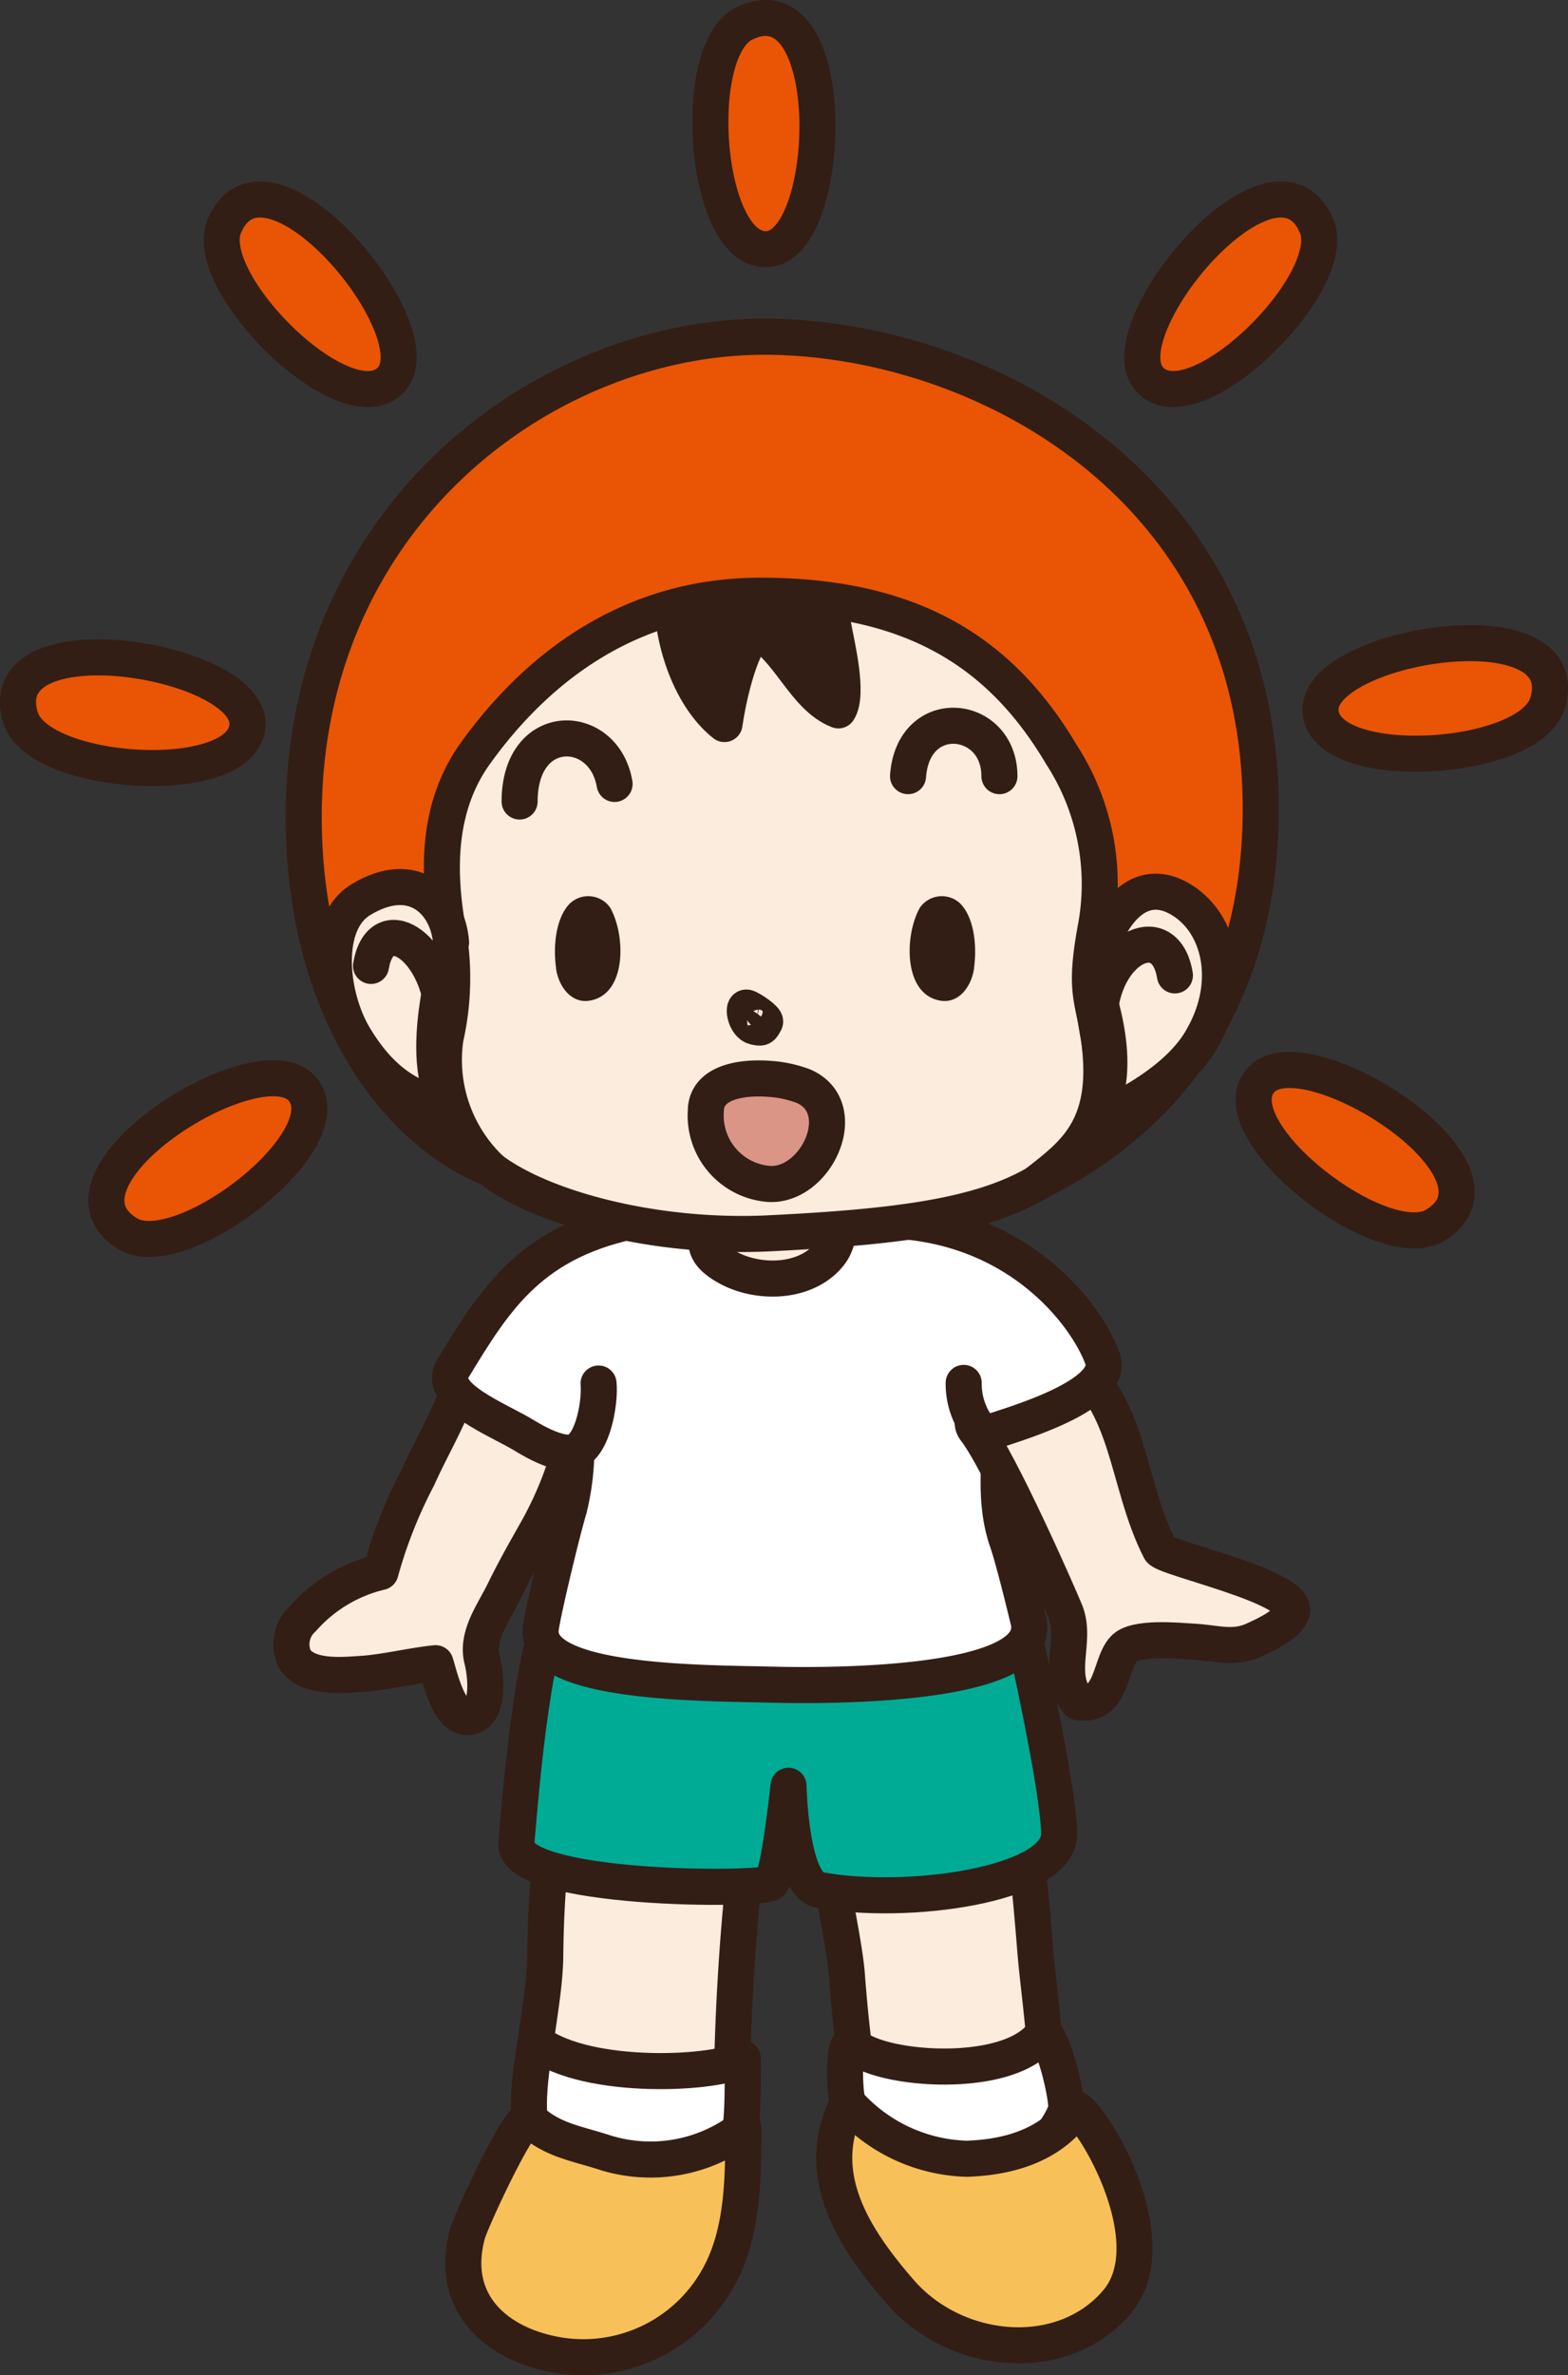
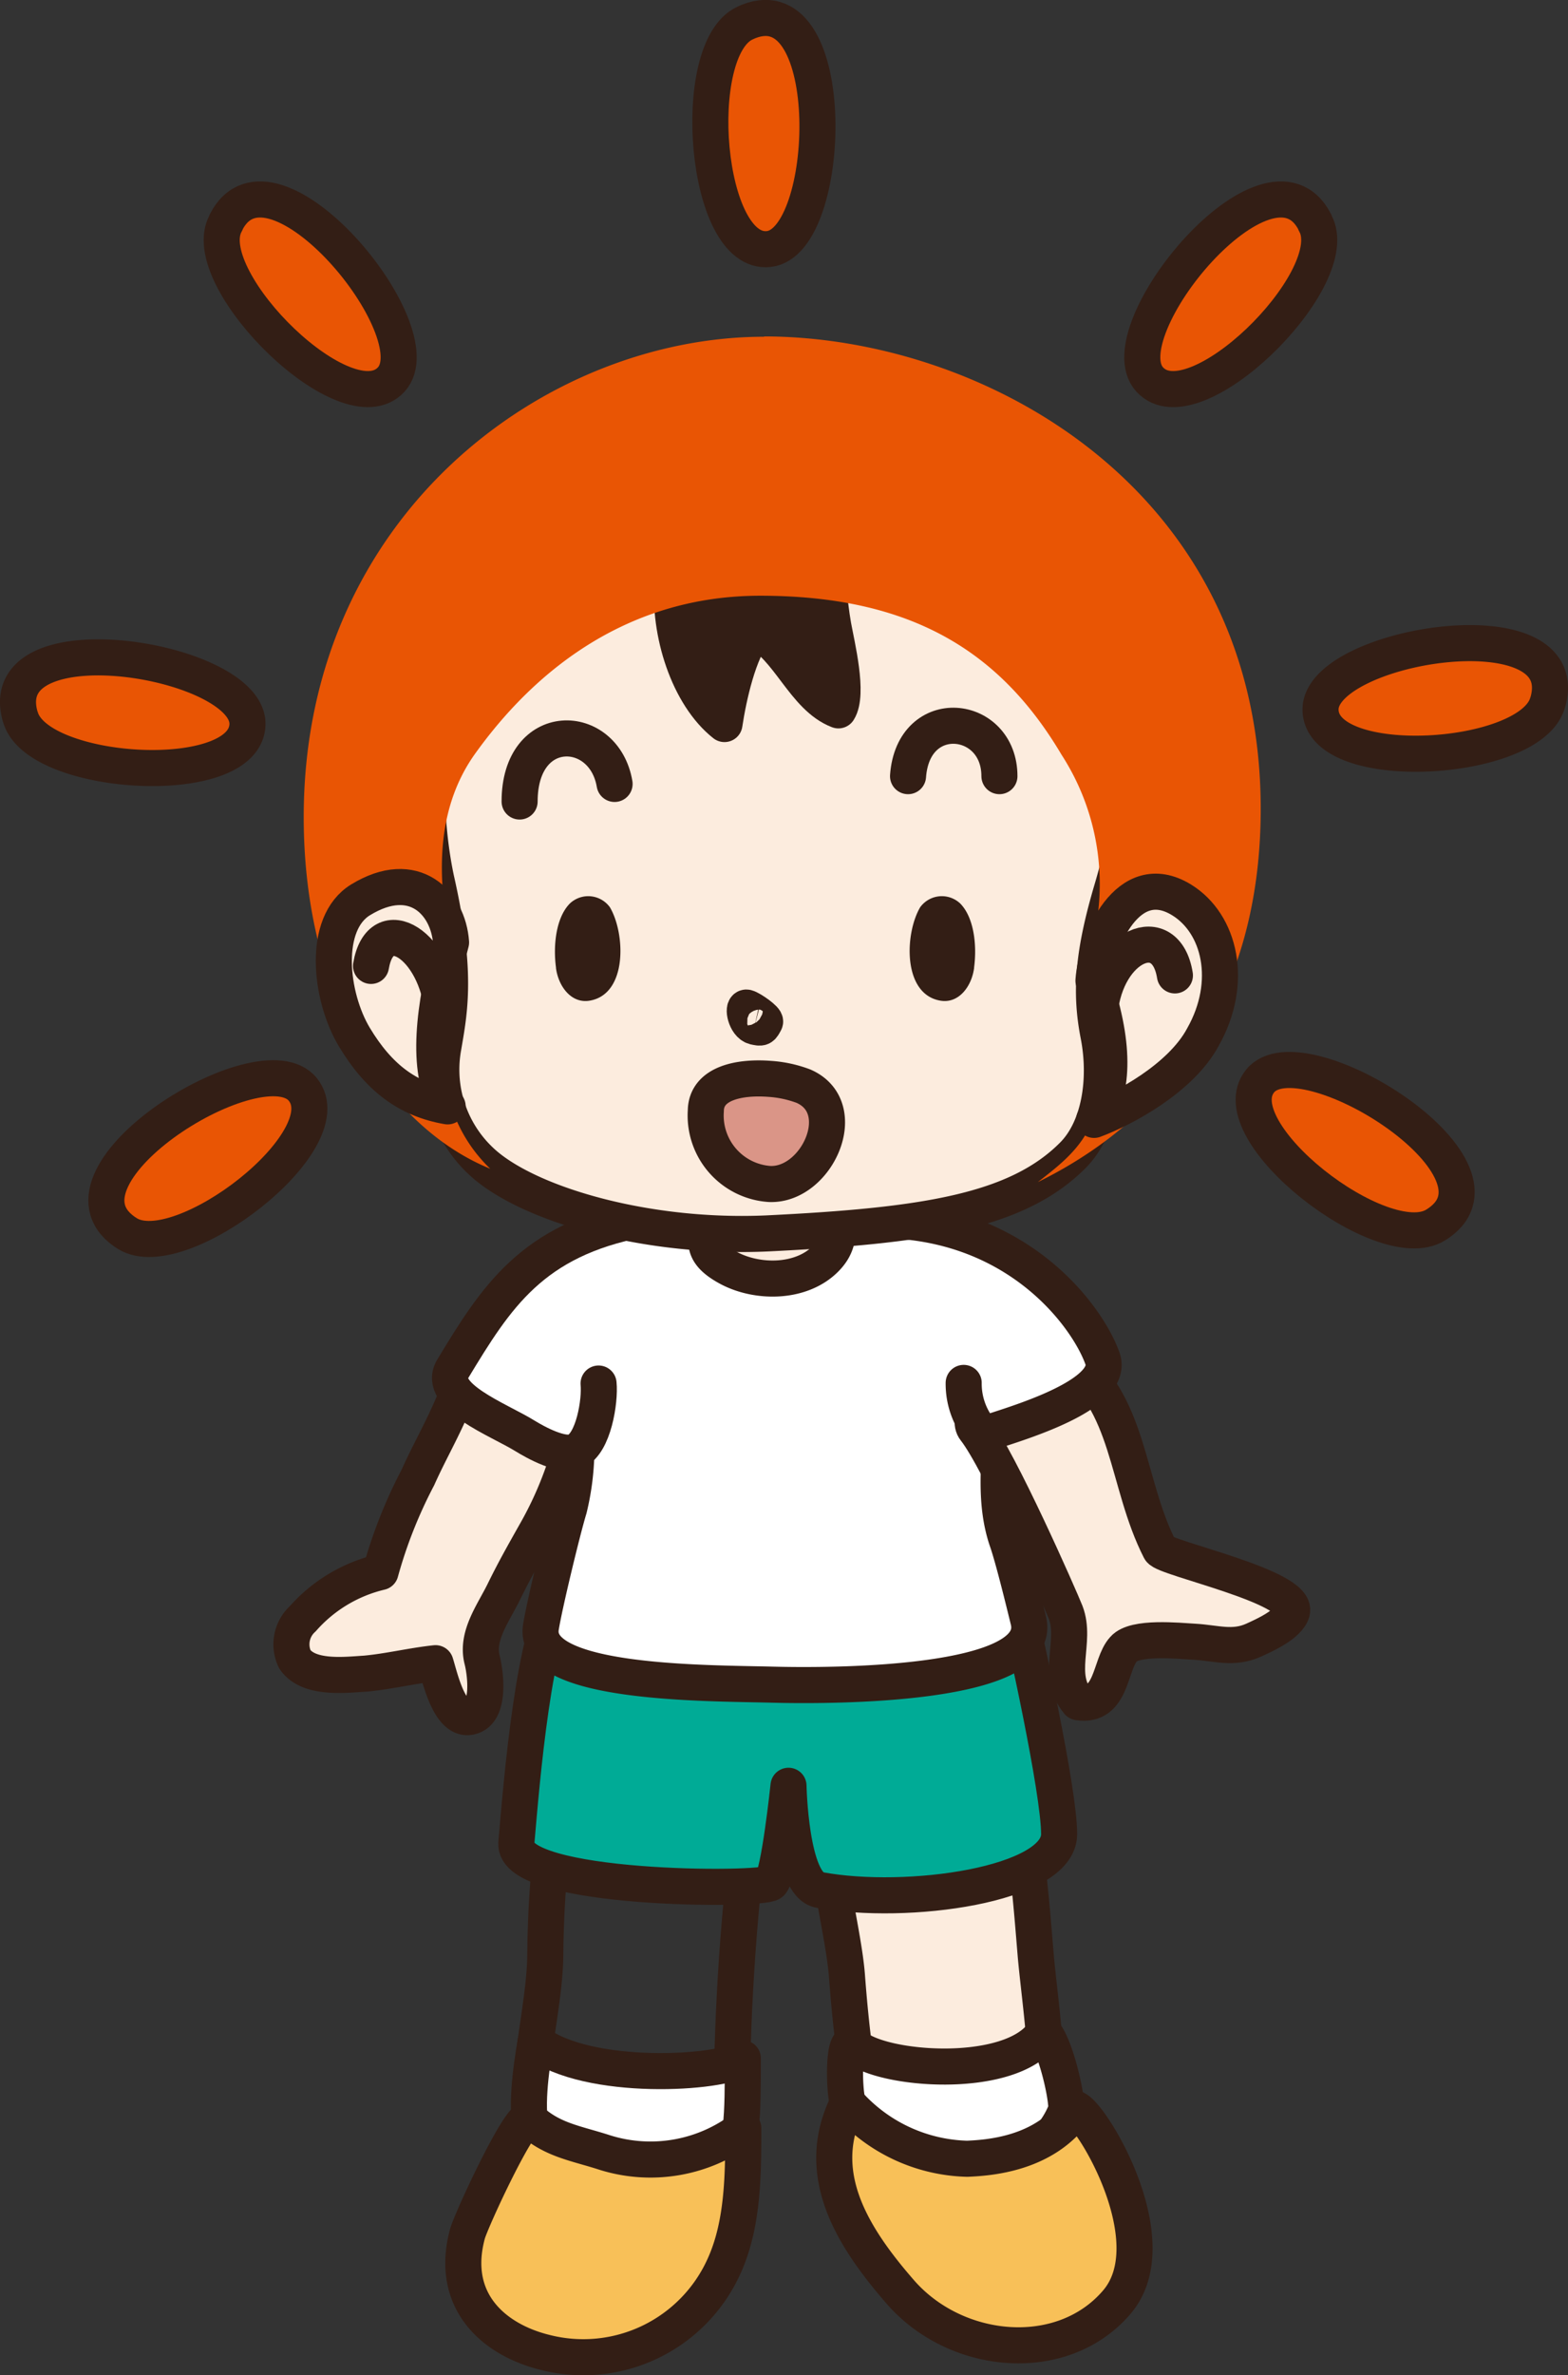
<svg xmlns="http://www.w3.org/2000/svg" viewBox="0 0 100.88 152.7">
  <rect x="0" y="0" width="100.88" height="152.7" fill="#333333" stroke="none" />
  <defs>
    <style>.cls-1{fill:#fcecde;}.cls-2{fill:none;stroke:#331e15;stroke-linecap:round;stroke-linejoin:round;stroke-width:2.32px;}.cls-3{fill:#00ab96;}.cls-4{fill:#fff;}.cls-5{fill:#f8c058;}.cls-6{fill:#331e15;}.cls-7{fill:#da9587;}.cls-8{fill:#e95504;}</style>
  </defs>
  <g id="レイヤー_2" data-name="レイヤー 2">
    <g id="レイヤー_1-2" data-name="レイヤー 1">
-       <path class="cls-1" d="M35.08,125.74c-.06,5.84-4,14.83,4.64,15.94,3.83.49,7.35.66,7.35-5.09a150.16,150.16,0,0,1,1-17.75c.57-3.58.21-6.62-3.65-8.37a6.66,6.66,0,0,0-5.78,0c-2.46,1.42-3.48,8.13-3.55,15.28" />
      <path class="cls-2" d="M35.08,125.74c-.06,5.84-4,14.83,4.64,15.94,3.83.49,7.35.66,7.35-5.09a150.16,150.16,0,0,1,1-17.75c.57-3.58.21-6.62-3.65-8.37a6.66,6.66,0,0,0-5.78,0C36.17,111.88,35.15,118.59,35.08,125.74Z" />
      <path class="cls-1" d="M52.92,115.58c.09,4.13,1.36,8.7,1.57,11.45.5,6.65,1.44,11.81,3.38,13.14a7.54,7.54,0,0,0,7.41.44c3.34-2,1.68-10.88,1.34-15.07-.43-5.15-.93-12.63-3.66-13.78-5-2.09-10.12.57-10,3.82" />
      <path class="cls-2" d="M52.92,115.58c.09,4.13,1.36,8.7,1.57,11.45.5,6.65,1.44,11.81,3.38,13.14a7.54,7.54,0,0,0,7.41.44c3.34-2,1.68-10.88,1.34-15.07-.43-5.15-.93-12.63-3.66-13.78C58,109.67,52.84,112.33,52.92,115.58Z" />
      <path class="cls-1" d="M58.14,84.06a4.44,4.44,0,0,1-1.37,2.39c-2.92,2.72-8.7,4-12.39,2.37A6,6,0,0,1,41,83.61a5.52,5.52,0,0,1,1.78-4.07,29.59,29.59,0,0,1,3.11-3.4c1.85-1.37,4.77-1.3,6.91-.77,2,.49,4.23,3.58,5,5.34a5.8,5.8,0,0,1,.42,3.35" />
      <path class="cls-2" d="M58.14,84.06a4.44,4.44,0,0,1-1.37,2.39c-2.92,2.72-8.7,4-12.39,2.37A6,6,0,0,1,41,83.61a5.52,5.52,0,0,1,1.78-4.07,29.59,29.59,0,0,1,3.11-3.4c1.85-1.37,4.77-1.3,6.91-.77,2,.49,4.23,3.58,5,5.34A5.8,5.8,0,0,1,58.14,84.06Z" />
      <path class="cls-3" d="M68.14,117.92c0-2.84-2.24-12.86-2.67-14.64s-28.15-2.19-29.25-.9c-1.86,2.2-2.67,12.28-3,16.11-.28,3.07,15.87,3.08,16.39,2.56s1.12-6.24,1.12-6.24.12,6.37,2,6.7c5.68,1,15.47-.32,15.47-3.59" />
      <path class="cls-2" d="M68.14,117.92c0-2.84-2.24-12.86-2.67-14.64s-28.15-2.19-29.25-.9c-1.86,2.2-2.67,12.28-3,16.11-.28,3.07,15.87,3.08,16.39,2.56s1.12-6.24,1.12-6.24.12,6.37,2,6.7C58.35,122.55,68.14,121.19,68.14,117.92Z" />
      <path class="cls-4" d="M36.73,89.71A16.42,16.42,0,0,1,36.61,97c-.4,1.3-1.59,6.21-1.81,7.62-.58,3.68,10.65,3.58,14.91,3.69,3.75.1,17.53.11,16.45-4.14-.27-1.1-1-4.1-1.39-5.18-.84-2.53-.43-5.07-.37-7.65a57.51,57.51,0,0,0-.62-7.25A8.86,8.86,0,0,0,59.63,77a4.23,4.23,0,0,0-4.86.28c-1.37,1.32-.31,2.3-1.67,3.66-1.56,1.56-4.33,1.56-6.16.61C44,80,46.59,79,44.9,77c-1.45-1.76-4.78-.44-6.11.87-4.06,4-2.78,7-2.06,11.83" />
      <path class="cls-2" d="M36.73,89.71A16.42,16.42,0,0,1,36.61,97c-.4,1.3-1.59,6.21-1.81,7.62-.58,3.68,10.65,3.58,14.91,3.69,3.75.1,17.53.11,16.45-4.14-.27-1.1-1-4.1-1.39-5.18-.84-2.53-.43-5.07-.37-7.65a57.51,57.51,0,0,0-.62-7.25A8.86,8.86,0,0,0,59.63,77a4.23,4.23,0,0,0-4.86.28c-1.37,1.32-.31,2.3-1.67,3.66-1.56,1.56-4.33,1.56-6.16.61C44,80,46.59,79,44.9,77c-1.45-1.76-4.78-.44-6.11.87C34.73,81.88,36,84.85,36.73,89.71Z" />
      <path class="cls-1" d="M68.56,103.66c.73,1.89-.68,4,.81,5.78,2.21.35,2-2.42,2.92-3.42.71-.82,3.52-.53,4.57-.47,1.37.08,2.48.49,3.79-.1.68-.31,2.24-1,2.47-1.82.45-1.62-8.21-3.44-8.49-4-2.22-4.35-1.89-9.55-6-12.4-1.91-1.32-7,3.29-5.9,4.67,1.55,2,5.45,10.83,5.82,11.77" />
      <path class="cls-2" d="M68.56,103.66c.73,1.89-.68,4,.81,5.78,2.21.35,2-2.42,2.92-3.42.71-.82,3.52-.53,4.57-.47,1.37.08,2.48.49,3.79-.1.68-.31,2.24-1,2.47-1.82.45-1.62-8.21-3.44-8.49-4-2.22-4.35-1.89-9.55-6-12.4-1.91-1.32-7,3.29-5.9,4.67C64.29,93.87,68.19,102.72,68.56,103.66Z" />
      <path class="cls-4" d="M62,88.91a4.78,4.78,0,0,0,1.3,3.33c.19-.23,8.57-2.24,7.63-4.9s-5.44-8.94-14.53-8.9" />
      <path class="cls-2" d="M62,88.91a4.78,4.78,0,0,0,1.3,3.33c.19-.23,8.57-2.24,7.63-4.9s-5.44-8.94-14.53-8.9" />
      <path class="cls-4" d="M64.11,139.46c-6.1,1.64-9-2.37-9.57-4.26-.27-1-.28-4.39.37-3.72,1.62,1.64,10.17,2.31,12.24-.8.68.68,1.46,3.78,1.46,4.94a6.18,6.18,0,0,1-4.5,3.84" />
      <path class="cls-2" d="M64.11,139.46c-6.1,1.64-9-2.37-9.57-4.26-.27-1-.28-4.39.37-3.72,1.62,1.64,10.17,2.31,12.24-.8.68.68,1.46,3.78,1.46,4.94A6.18,6.18,0,0,1,64.11,139.46Z" />
      <path class="cls-4" d="M47.79,132.33c0,3.69,0,5.88-1.06,6.86-2.6,2.32-11,1.73-12.45-2-.52-1.37-.12-4.2.18-5.91,3.38,2.57,12,2,13.33,1" />
      <path class="cls-2" d="M47.79,132.33c0,3.69,0,5.88-1.06,6.86-2.6,2.32-11,1.73-12.45-2-.52-1.37-.12-4.2.18-5.91C37.84,133.86,46.45,133.33,47.79,132.33Z" />
      <path class="cls-1" d="M31.57,87.36c-1.62.68-2,2-2.68,3.5s-1.38,2.73-2,4.12a30.51,30.51,0,0,0-2.41,6.09,9.63,9.63,0,0,0-5,3,2.22,2.22,0,0,0-.51,2.61c.89,1.29,3.23,1,4.54.92,1.51-.14,3-.51,4.51-.67.28.86.93,4,2.41,3.39,1.09-.44.81-2.73.59-3.6-.4-1.55.72-3,1.4-4.39s1.32-2.51,2-3.72a23.5,23.5,0,0,0,1.91-4.25c.38-1.13,1.36-1.91,1.62-3.06.5-2.21-2.26-3.57-4-3.92a3.9,3.9,0,0,0-2.32,0" />
      <path class="cls-2" d="M31.57,87.36c-1.62.68-2,2-2.68,3.5s-1.38,2.73-2,4.12a30.51,30.51,0,0,0-2.41,6.09,9.63,9.63,0,0,0-5,3,2.22,2.22,0,0,0-.51,2.61c.89,1.29,3.23,1,4.54.92,1.51-.14,3-.51,4.51-.67.28.86.93,4,2.41,3.39,1.09-.44.81-2.73.59-3.6-.4-1.55.72-3,1.4-4.39s1.32-2.51,2-3.72a23.5,23.5,0,0,0,1.91-4.25c.38-1.13,1.36-1.91,1.62-3.06.5-2.21-2.26-3.57-4-3.92A3.9,3.9,0,0,0,31.57,87.36Z" />
      <path class="cls-4" d="M41.22,78.39c-7,1.33-9.3,5-12.09,9.61-1.07,1.77,2.95,3.27,4.62,4.3.71.44,2.45,1.4,3.29,1,1.15-.5,1.58-3.24,1.47-4.35" />
      <path class="cls-2" d="M41.22,78.39c-7,1.33-9.3,5-12.09,9.61-1.07,1.77,2.95,3.27,4.62,4.3.71.44,2.45,1.4,3.29,1,1.15-.5,1.58-3.24,1.47-4.35" />
      <path class="cls-5" d="M47.82,136.82c0,2.93,0,6.15-1.23,8.86a9.93,9.93,0,0,1-11.52,5.56c-3.29-.81-6.16-3.29-5-7.61.22-.85,3.49-7.91,4-7.38,1.43,1.35,3,1.54,4.84,2.14a9.83,9.83,0,0,0,8.91-1.57" />
      <path class="cls-2" d="M47.82,136.82c0,2.93,0,6.15-1.23,8.86a9.93,9.93,0,0,1-11.52,5.56c-3.29-.81-6.16-3.29-5-7.61.22-.85,3.49-7.91,4-7.38,1.43,1.35,3,1.54,4.84,2.14A9.83,9.83,0,0,0,47.82,136.82Z" />
      <path class="cls-5" d="M71.86,148c-3.5,4.11-10.35,3.48-13.94-.65-3.17-3.64-5.62-7.67-3.38-12.14a10.63,10.63,0,0,0,7.69,3.58c1.27-.06,5-.25,7-3.2,1.11.57,5.89,8.57,2.61,12.41" />
      <path class="cls-2" d="M71.86,148c-3.5,4.11-10.35,3.48-13.94-.65-3.17-3.64-5.62-7.67-3.38-12.14a10.63,10.63,0,0,0,7.69,3.58c1.27-.06,5-.25,7-3.2C70.36,136.15,75.14,144.15,71.86,148Z" />
      <path class="cls-1" d="M58.42,29A24.92,24.92,0,0,1,70.33,39c3.27,5.4,3.22,11.35,1.22,18.13-1.22,4.12-1.43,6.61-.88,9.42s.1,6-1.67,7.75c-3.62,3.62-9.63,4.51-19.68,5-7.59.33-14.9-1.77-18-4.32a8.06,8.06,0,0,1-2.79-7.69c.39-2.3.9-4.75-.46-10.74C27.53,54,24.05,36,42.86,28.12c4.61-1.93,10.84-1,15.56.86" />
      <path class="cls-2" d="M58.42,29A24.92,24.92,0,0,1,70.33,39c3.27,5.4,3.22,11.35,1.22,18.13-1.22,4.12-1.43,6.61-.88,9.42s.1,6-1.67,7.75c-3.62,3.62-9.63,4.51-19.68,5-7.59.33-14.9-1.77-18-4.32a8.06,8.06,0,0,1-2.79-7.69c.39-2.3.9-4.75-.46-10.74C27.53,54,24.05,36,42.86,28.12,47.47,26.19,53.7,27.11,58.42,29Z" />
-       <path class="cls-6" d="M49.22,65.7c.1-.15-.9-.85-1.18-.92s-.08,1.08.5,1.23c.42.1.42.1.68-.31" />
      <path class="cls-2" d="M49.22,65.7c.1-.15-.9-.85-1.18-.92s-.08,1.08.5,1.23C49,66.11,49,66.11,49.22,65.7Z" />
      <path class="cls-7" d="M49.49,69.36a7.58,7.58,0,0,1,2.2.47c3.16,1.38.87,6.42-2.18,6.29a4.41,4.41,0,0,1-4.1-4.7c0-1.81,2.21-2.2,4.08-2.06" />
      <path class="cls-2" d="M49.49,69.36a7.58,7.58,0,0,1,2.2.47c3.16,1.38.87,6.42-2.18,6.29a4.41,4.41,0,0,1-4.1-4.7C45.43,69.61,47.62,69.22,49.49,69.36Z" />
      <path class="cls-6" d="M49.61,32.13c3.79.82,3.44,5,4,8.11.23,1.26,1,4.37.33,5.43-2.22-.85-3.19-4.05-5.33-5.12-1.09,1.29-1.74,4.26-2,6-4.65-3.59-5.3-16.16,3-14.37" />
      <path class="cls-2" d="M49.61,32.13c3.79.82,3.44,5,4,8.11.23,1.26,1,4.37.33,5.43-2.22-.85-3.19-4.05-5.33-5.12-1.09,1.29-1.74,4.26-2,6C42,42.91,41.31,30.34,49.61,32.13Z" />
      <path class="cls-6" d="M35.77,62.24c.16,1.19,1,2.31,2.19,2.09,2.41-.43,2.28-4.3,1.28-6a1.72,1.72,0,0,0-2.59-.23c-.88.91-1.07,2.68-.88,4.1" />
      <path class="cls-6" d="M62.67,62.24c-.16,1.19-1,2.31-2.19,2.09-2.41-.43-2.28-4.3-1.28-6a1.72,1.72,0,0,1,2.59-.23c.88.91,1.07,2.68.88,4.1" />
      <path class="cls-2" d="M39.54,50.4c-.68-4-6.11-4.15-6.11,1.13" />
      <path class="cls-2" d="M64.3,49.9c0-4-5.54-4.63-5.88,0" />
      <path class="cls-8" d="M49.16,21.65c-14,0-29.62,11.41-29.62,30.88,0,11.89,5.58,20,12,22.61a9.69,9.69,0,0,1-2.88-8.39,17.52,17.52,0,0,0,.11-7.22c-.65-3.85-.54-7.84,1.83-11.12,2.73-3.79,8.52-10.11,18.31-10.11S64.4,41.94,68.3,48.53A15.31,15.31,0,0,1,70.54,59.4c-.81,4.28-.26,4.61.13,7.15.88,5.83-1.5,7.58-3.9,9.45,5.49-2.69,14.34-9.18,14.34-24,0-20.71-18-30.37-31.95-30.37" />
-       <path class="cls-2" d="M49.16,21.65c-14,0-29.62,11.41-29.62,30.88,0,11.89,5.58,20,12,22.61a9.69,9.69,0,0,1-2.88-8.39,17.52,17.52,0,0,0,.11-7.22c-.65-3.85-.54-7.84,1.83-11.12,2.73-3.79,8.52-10.11,18.31-10.11S64.4,41.94,68.3,48.53A15.31,15.31,0,0,1,70.54,59.4c-.81,4.28-.26,4.61.13,7.15.88,5.83-1.5,7.58-3.9,9.45,5.49-2.69,14.34-9.18,14.34-24C81.11,31.31,63.12,21.65,49.16,21.65Z" />
      <path class="cls-8" d="M48.14,1.39l-.22.1c-3.63,1.68-2.59,15,1.55,14.52S54.08-1,48.14,1.39" />
      <path class="cls-2" d="M48.14,1.39l-.22.1c-3.63,1.68-2.59,15,1.55,14.52S54.08-1,48.14,1.39Z" />
      <path class="cls-8" d="M14.55,14.27c0,.07-.07.14-.1.22-1.63,3.64,7.89,13,10.72,9.91S17.48,8.58,14.55,14.27" />
      <path class="cls-2" d="M14.55,14.27c0,.07-.07.14-.1.22-1.63,3.64,7.89,13,10.72,9.91S17.48,8.58,14.55,14.27Z" />
      <path class="cls-8" d="M1.26,45.92a1.55,1.55,0,0,0,.07.23c1.17,3.82,14.47,4.6,14.59.43S-.27,39.72,1.26,45.92" />
      <path class="cls-2" d="M1.26,45.92a1.55,1.55,0,0,0,.07.23c1.17,3.82,14.47,4.6,14.59.43S-.27,39.72,1.26,45.92Z" />
      <path class="cls-8" d="M8,79.18l.2.13c3.4,2.11,13.93-6,11.28-9.27S2.77,75.51,8,79.18" />
      <path class="cls-2" d="M8,79.18l.2.13c3.4,2.11,13.93-6,11.28-9.27S2.77,75.51,8,79.18Z" />
      <path class="cls-8" d="M84.59,14.27c0,.07.07.14.1.22,1.62,3.64-7.89,13-10.72,9.91S81.66,8.58,84.59,14.27" />
      <path class="cls-2" d="M84.59,14.27c0,.07.07.14.1.22,1.62,3.64-7.89,13-10.72,9.91S81.66,8.58,84.59,14.27Z" />
      <path class="cls-8" d="M99.62,45a2,2,0,0,1-.07.23c-1.17,3.82-14.47,4.6-14.59.43s16.19-6.86,14.66-.66" />
      <path class="cls-2" d="M99.62,45a2,2,0,0,1-.07.23c-1.17,3.82-14.47,4.6-14.59.43S101.15,38.81,99.62,45Z" />
      <path class="cls-8" d="M92.56,78.63l-.2.13c-3.4,2.11-13.93-6.05-11.28-9.27S97.79,75,92.56,78.63" />
      <path class="cls-2" d="M92.56,78.63l-.2.13c-3.4,2.11-13.93-6.05-11.28-9.27S97.79,75,92.56,78.63Z" />
      <path class="cls-1" d="M28.8,71.13c-2.57-.44-4.43-1.84-6-4.45s-2.09-7.31.4-8.83c3.44-2.1,5.64.2,5.82,2.74-1.08,4.09-1.63,8.18-.2,10.54" />
      <path class="cls-2" d="M28.8,71.13c-2.57-.44-4.43-1.84-6-4.45s-2.09-7.31.4-8.83c3.44-2.1,5.64.2,5.82,2.74C27.92,64.68,27.37,68.77,28.8,71.13Z" />
      <path class="cls-2" d="M28.49,65.1c-.4-4.35-4-6.62-4.62-3" />
      <path class="cls-1" d="M70.39,72c1.86-.69,5.57-2.65,7-5.32,2-3.53,1.11-7.31-1.38-8.83-3.44-2.1-5.48,2.65-5.66,5.2,1.46,4.47,1.15,7.18,0,9" />
      <path class="cls-2" d="M70.39,72c1.86-.69,5.57-2.65,7-5.32,2-3.53,1.11-7.31-1.38-8.83-3.44-2.1-5.48,2.65-5.66,5.2C71.86,67.52,71.55,70.23,70.39,72Z" />
      <path class="cls-2" d="M70.75,65.1c.4-4.35,4.26-6,4.84-2.39" />
    </g>
  </g>
</svg>